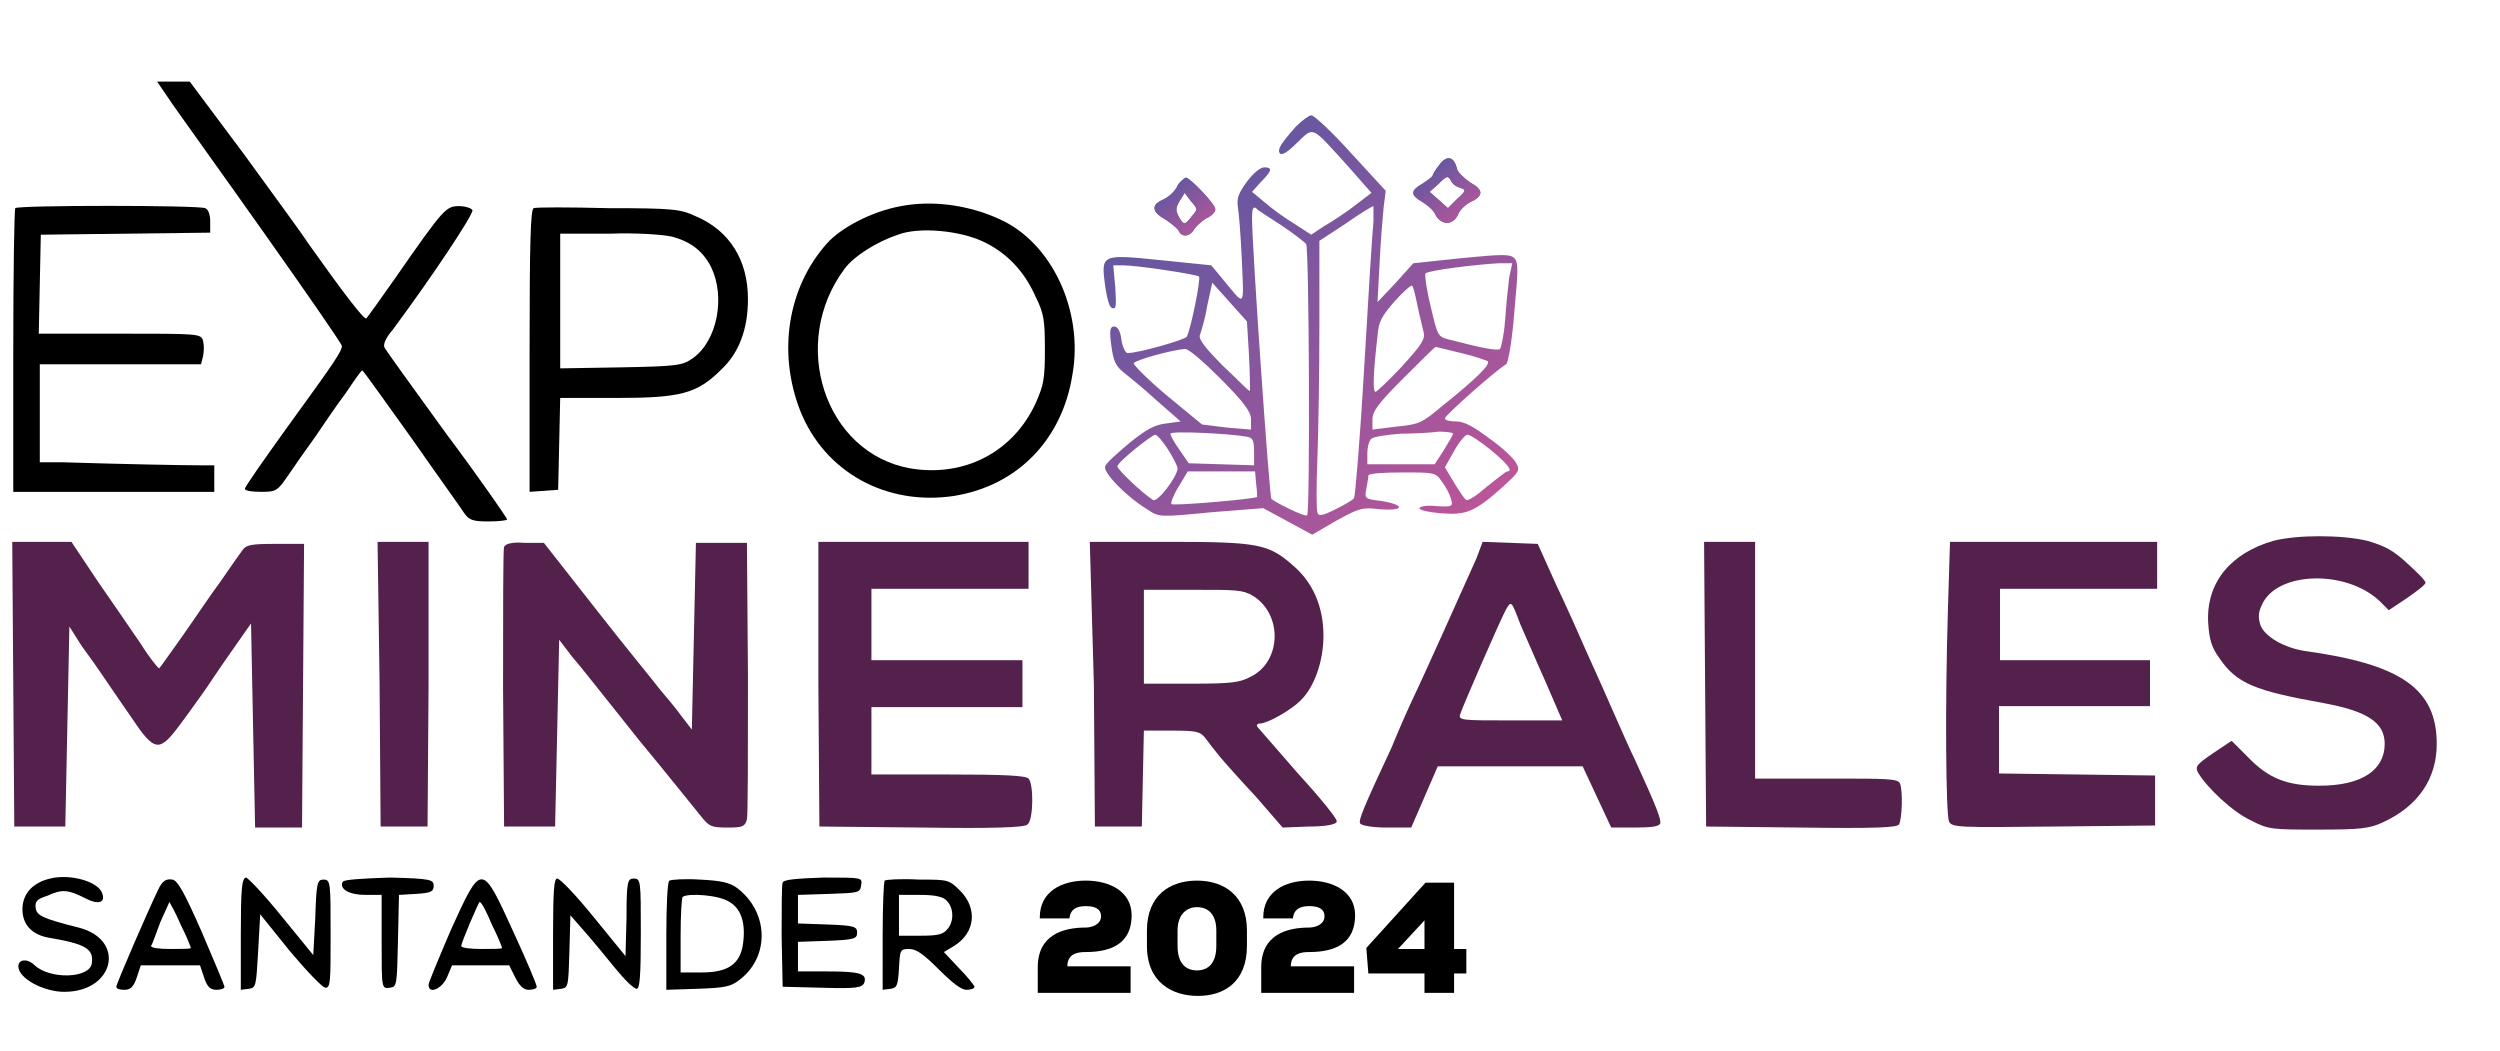
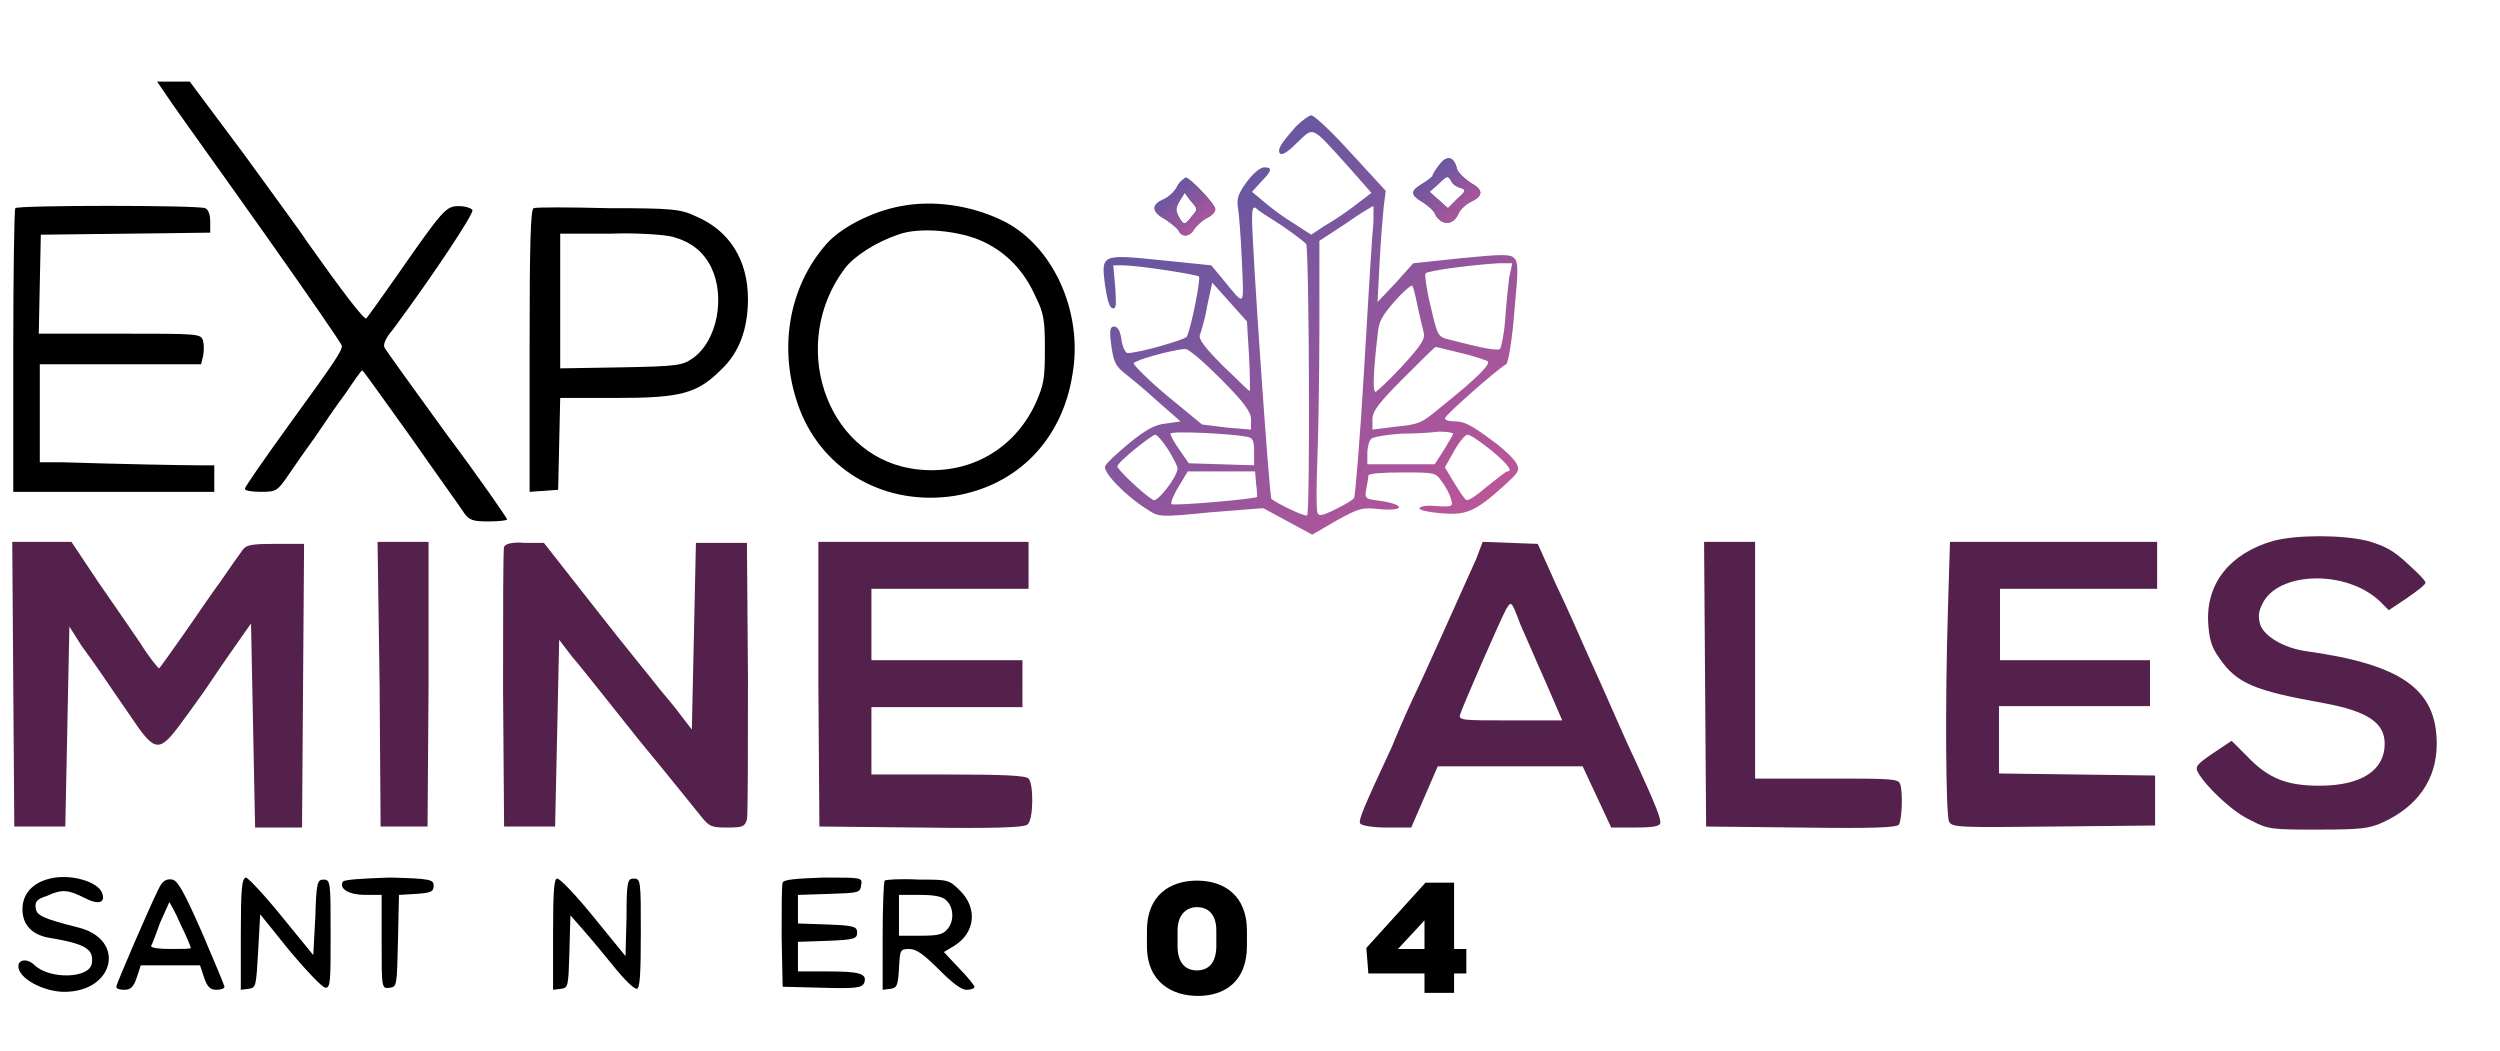
<svg xmlns="http://www.w3.org/2000/svg" id="Capa_1" x="0px" y="0px" viewBox="0 0 245 103" style="enable-background:new 0 0 245 103;" xml:space="preserve">
  <style type="text/css">	.st0{fill:url(#SVGID_1_);}	.st1{fill:#4B54A0;}	.st2{fill:url(#SVGID_00000163036998034680242250000000515961832340679099_);}	.st3{fill:url(#SVGID_00000135671217203084033850000006688403199814712499_);}	.st4{fill:#53214B;}</style>
  <path d="M16.9,10.2c0.9,1.3,5,7,9.1,12.8s7.5,10.7,7.5,10.9c0,0.5-0.5,1.3-5.3,7.9C25.9,45,24,47.7,24,47.9c0,0.2,0.7,0.3,1.6,0.3 c1.5,0,1.6-0.1,2.7-1.7c0.6-0.9,1.8-2.6,2.6-3.7c0.8-1.2,2.1-3.1,3-4.3c0.8-1.2,1.5-2.2,1.6-2.2s2.2,3,4.8,6.6 c2.5,3.6,4.9,6.9,5.2,7.4c0.5,0.7,0.9,0.8,2.4,0.8c1,0,1.8-0.1,1.8-0.2c0-0.1-2.6-3.9-5.9-8.3c-3.2-4.4-6-8.3-6.1-8.5 c-0.2-0.3,0.1-1,0.8-1.8c4-5.4,7.9-11.3,7.8-11.7c-0.1-0.2-0.7-0.4-1.3-0.4c-1.3,0-1.5,0.2-6.3,7.1c-1.4,2-2.7,3.8-2.8,3.9 c-0.2,0.2-2.4-2.7-5.8-7.5c-0.5-0.8-3.3-4.6-6.2-8.6L18.6,8H17h-1.6L16.9,10.2z" />
  <linearGradient id="SVGID_1_" gradientUnits="userSpaceOnUse" x1="142.426" y1="790.293" x2="109.51" y2="751.579" gradientTransform="matrix(1 0 0 1 0 -738)">
    <stop offset="0" style="stop-color:#BB5599" />
    <stop offset="1" style="stop-color:#5358A2" />
  </linearGradient>
  <path class="st0" d="M127,12.4c-1.5,1.7-1.8,2.2-1.6,2.6c0.2,0.3,0.8-0.1,1.7-1c1.7-1.6,1.3-1.8,5.1,2.4l2.2,2.5l-1.7,1.3 c-0.9,0.7-2.3,1.6-3,2l-1.2,0.8l-1.7-1.1c-1-0.6-2.2-1.5-2.9-2.1l-1.2-1l0.9-1c1.1-1.1,1.1-1.4,0.3-1.4c-0.4,0-1.1,0.6-1.7,1.4 c-0.8,1.1-1,1.6-0.9,2.4c0.1,0.5,0.3,2.9,0.4,5.3c0.2,4.8,0.4,4.6-2,1.7l-1-1.2l-4.9-0.5c-5.9-0.6-5.9-0.6-5.5,2.5 c0.2,1.3,0.4,2.1,0.7,2.2c0.4,0.1,0.4-0.2,0.3-2l-0.2-2.2h0.9c1.5,0,7.3,0.9,7.5,1.1s-0.8,5.2-1.2,5.9c-0.2,0.3-4.7,1.6-5.8,1.6 c-0.2,0-0.5-0.6-0.6-1.3c-0.1-0.9-0.4-1.3-0.7-1.3c-0.4,0-0.5,0.3-0.3,1.8s0.4,2,1.1,2.6c0.5,0.4,2,1.6,3.3,2.8l2.4,2.1l-1.4,0.2 c-1.1,0.1-2,0.6-3.6,1.9c-1.2,1-2.3,2-2.4,2.3c-0.2,0.6,2,2.9,4.1,4.2c1.2,0.8,1.2,0.8,6.3,0.3l5.1-0.4l2.4,1.3l2.4,1.3L131,51 c2.2-1.2,2.5-1.3,4.2-1.1c2.4,0.2,2.6-0.4,0.2-0.8c-1.6-0.2-1.7-0.2-1.5-1.2c0.1-0.5,0.2-1.1,0.2-1.3s1.5-0.3,3.3-0.3 c3.2,0,3.3,0,3.9,0.9c0.4,0.5,0.8,1.3,0.9,1.7c0.2,0.7,0.2,0.8-1.4,0.7c-0.9-0.1-1.6,0-1.7,0.2c0,0.2,0.9,0.4,2.1,0.5 c2.5,0.2,3.3-0.1,6.2-2.7c1.4-1.3,1.6-1.5,1.2-2.2c-0.2-0.4-1.3-1.5-2.6-2.4c-1.6-1.2-2.5-1.7-3.3-1.7c-0.6,0-1.1-0.1-1.1-0.3 c0-0.3,5.1-4.8,6-5.3c0.2-0.1,0.6-2.4,0.8-5.1c0.4-4.2,0.4-4.9,0-5.3c-0.4-0.4-1.1-0.4-5.2,0l-4.7,0.5l-1.7,1.9l-1.8,1.9l0.2-3.8 c0.1-2.1,0.3-4.5,0.4-5.5l0.2-1.6l-3.4-3.7c-1.8-2-3.6-3.7-3.9-3.7C128.3,11.3,127.6,11.8,127,12.4z M125.6,22.1 c1.2,0.8,2.2,1.6,2.4,1.8c0.3,0.4,0.4,26.4,0.1,26.6c-0.2,0.2-3-1.2-3.5-1.6c-0.2-0.2-1.9-24.7-1.9-27.5c0-0.9,0.1-1.2,0.4-1 C123.2,20.6,124.4,21.3,125.6,22.1z M134.6,21.7c-0.1,0.9-0.5,7.2-0.9,14.2s-0.9,12.8-1,12.9c-0.1,0.2-1,0.7-1.8,1.1 c-1.4,0.7-1.7,0.7-1.8,0.3c-0.1-0.3-0.1-2.6,0-5.1c0.1-2.6,0.2-8.5,0.2-13.1v-8.4l2.6-1.7c1.4-1,2.6-1.7,2.7-1.7 C134.6,20.2,134.6,20.9,134.6,21.7z M147.9,27.2c-0.1,0.8-0.3,2.7-0.4,4.2c-0.1,1.4-0.4,2.7-0.5,2.8c-0.3,0.2-1.8-0.1-4.9-0.9 c-1.2-0.3-1.2-0.3-1.9-3.3c-0.4-1.6-0.6-3.1-0.5-3.2c0.2-0.3,5.1-0.9,7.2-1h1.3L147.9,27.2z M122.4,34.8c0.1,1.8,0.1,3.4,0.1,3.5 c-0.1,0.1-1.2-1.1-2.6-2.4c-1.8-1.8-2.5-2.7-2.3-3.1c0.1-0.3,0.5-1.5,0.7-2.8l0.5-2.3l1.7,1.9l1.7,1.9L122.4,34.8z M138.9,29.9 c0.2,1,0.5,2.1,0.6,2.6c0.2,0.7-0.1,1.2-2.1,3.4c-1.3,1.4-2.5,2.5-2.6,2.5c-0.3,0-0.2-2.1,0.2-5.5c0.1-1.4,0.4-1.9,1.7-3.4 c0.8-0.9,1.6-1.6,1.7-1.5C138.5,28.1,138.7,28.9,138.9,29.9z M119.6,37.1c2.4,2.4,3,3.3,3,4v1l-2.4-0.2l-2.4-0.3l-3.4-2.8 c-1.8-1.5-3.3-3-3.3-3.2c0.1-0.3,3.7-1.3,5-1.4C116.4,34.1,117.9,35.4,119.6,37.1z M143.2,34.6c1.3,0.3,2.4,0.7,2.6,0.8 c0.3,0.3-1.1,1.7-4.6,4.5c-1.8,1.5-2.1,1.7-4.3,1.9l-2.4,0.3v-1c0-0.8,0.6-1.6,3-4c1.7-1.7,3.1-3.1,3.2-3.1S141.9,34.3,143.2,34.6z  M122.2,42.8c0.6,0.1,0.7,0.4,0.7,1.5v1.3l-3.2-0.1l-3.2-0.1l-0.9-1.3c-0.5-0.7-0.9-1.4-0.9-1.6C114.7,42.2,120.7,42.5,122.2,42.8z  M142.4,42.5c0,0.1-0.4,0.8-0.9,1.6l-0.9,1.4h-3.3H134v-1.1c0-0.6,0.2-1.3,0.4-1.4c0.2-0.2,1.5-0.4,2.9-0.5c1.3,0,3-0.1,3.7-0.2 C141.8,42.3,142.4,42.4,142.4,42.5z M114.5,44.1c0.5,0.8,0.9,1.6,0.9,1.8c0,0.8-2,3.4-2.4,3.1c-1.1-0.7-3.5-3-3.5-3.3 c0.1-0.5,3.3-3,3.7-3.1C113.4,42.6,114,43.3,114.5,44.1z M146.1,44.1c1.7,1.4,2.2,2.1,1.6,2.1c-0.1,0-1,0.7-2,1.5 c-0.9,0.8-1.8,1.4-2,1.3c-0.2-0.1-0.7-0.9-1.2-1.7l-0.9-1.5l0.9-1.6c0.5-0.9,1.1-1.6,1.3-1.6C144.1,42.6,145.1,43.3,146.1,44.1z  M123.1,47.4c0.1,0.7,0.1,1.3,0.1,1.3c-0.2,0.2-8.2,0.9-8.4,0.7c-0.1-0.1,0.2-0.9,0.7-1.7l0.9-1.5h3.3h3.3L123.1,47.4z" />
  <path class="st1" d="M141.1,16.1c-0.4,0.5-0.7,1-0.7,1.1s-0.5,0.5-1,0.8c-1.2,0.7-1.2,1.1,0,1.8c0.5,0.3,1.2,0.9,1.3,1.3 c0.6,1,1.7,1,2.2-0.1c0.2-0.5,0.8-1,1.2-1.2c1.3-0.6,1.3-1.2,0-1.9c-0.6-0.4-1.2-1-1.3-1.3C142.5,15.3,141.8,15.2,141.1,16.1z  M143.1,18.4c0.6,0.2,0.6,0.3-0.3,1.1l-0.9,0.9l-0.9-0.8l-0.9-0.8L141,18c0.8-0.8,0.9-0.8,1.2-0.3C142.3,18,142.7,18.3,143.1,18.4z" />
  <linearGradient id="SVGID_00000087408989650239754640000016124403194257190786_" gradientUnits="userSpaceOnUse" x1="144.129" y1="759.794" x2="139.088" y2="753.515" gradientTransform="matrix(1 0 0 1 0 -738)">
    <stop offset="0" style="stop-color:#BB5599" />
    <stop offset="1" style="stop-color:#5358A2" />
  </linearGradient>
  <path style="fill:url(#SVGID_00000087408989650239754640000016124403194257190786_);" d="M141.1,16.1c-0.4,0.5-0.7,1-0.7,1.1 s-0.5,0.5-1,0.8c-1.2,0.7-1.2,1.1,0,1.8c0.5,0.3,1.2,0.9,1.3,1.3c0.6,1,1.7,1,2.2-0.1c0.2-0.5,0.8-1,1.2-1.2c1.3-0.6,1.3-1.2,0-1.9 c-0.6-0.4-1.2-1-1.3-1.3C142.5,15.3,141.8,15.2,141.1,16.1z M143.1,18.4c0.6,0.2,0.6,0.3-0.3,1.1l-0.9,0.9l-0.9-0.8l-0.9-0.8L141,18 c0.8-0.8,0.9-0.8,1.2-0.3C142.3,18,142.7,18.3,143.1,18.4z" />
  <path class="st1" d="M115.3,18.4c-0.3,0.5-0.9,1-1.4,1.2c-1.1,0.5-1,1.2,0.3,1.9c0.6,0.4,1.2,0.9,1.3,1.1c0.3,0.7,1.1,0.6,1.5-0.1 c0.2-0.3,0.7-0.8,1.2-1.1c0.5-0.2,0.9-0.6,0.9-0.9c0-0.5-2.5-3.1-2.9-3.1C115.9,17.6,115.5,17.9,115.3,18.4z M116.8,21.2 c-0.7,0.9-0.8,0.9-1.3,0c-0.3-0.6-0.3-0.8,0.1-1.5l0.5-0.8l0.6,0.8C117.4,20.5,117.4,20.5,116.8,21.2z" />
  <linearGradient id="SVGID_00000102537503052930275180000002241080906756548779_" gradientUnits="userSpaceOnUse" x1="118.209" y1="761.056" x2="113.761" y2="755.512" gradientTransform="matrix(1 0 0 1 0 -738)">
    <stop offset="0" style="stop-color:#BB5599" />
    <stop offset="1" style="stop-color:#5358A2" />
  </linearGradient>
  <path style="fill:url(#SVGID_00000102537503052930275180000002241080906756548779_);" d="M115.3,18.4c-0.3,0.5-0.9,1-1.4,1.2 c-1.1,0.5-1,1.2,0.3,1.9c0.6,0.4,1.2,0.9,1.3,1.1c0.3,0.7,1.1,0.6,1.5-0.1c0.2-0.3,0.7-0.8,1.2-1.1c0.5-0.2,0.9-0.6,0.9-0.9 c0-0.5-2.5-3.1-2.9-3.1C115.9,17.6,115.5,17.9,115.3,18.4z M116.8,21.2c-0.7,0.9-0.8,0.9-1.3,0c-0.3-0.6-0.3-0.8,0.1-1.5l0.5-0.8 l0.6,0.8C117.4,20.5,117.4,20.5,116.8,21.2z" />
  <path d="M88.3,20.2c-2.8,0.5-5.9,2.1-7.3,3.7c-3.8,4.3-4.8,10.6-2.6,16.3c2.4,6.1,8.5,9.4,15.1,8.4c6.2-1,10.6-5.5,11.6-11.9 c1.1-6.2-2-12.9-7.1-15.2C95,20.1,91.4,19.6,88.3,20.2z M96.4,23.7c2.3,1.1,4,2.9,5.1,5.4c0.8,1.6,0.9,2.3,0.9,5.1 c0,2.9-0.1,3.5-0.9,5.3c-2.2,4.8-7,7.3-12.3,6.4c-8.4-1.5-11.9-12.3-6.4-19.6c0.9-1.2,3.1-2.6,5.2-3.3 C90.1,22.2,94.1,22.6,96.4,23.7z" />
  <path d="M1.5,20.4c-0.1,0.1-0.2,6.4-0.2,14v13.8h9.9H21v-1.3v-1.3h-1.5c-1.4,0-7.1-0.1-13.5-0.3H3.9v-4.8v-4.8h7.9h7.9l0.2-0.8 c0.1-0.5,0.1-1.1,0-1.5c-0.2-0.7-0.4-0.7-8.1-0.7h-8l0.1-4.9L4,23l8.3-0.1l8.3-0.1v-1.1c0-0.7-0.2-1.2-0.5-1.3 C19.4,20.1,1.7,20.1,1.5,20.4z" />
  <path d="M52.3,20.4c-0.3,0.1-0.4,3.3-0.4,14v13.8l1.4-0.1l1.4-0.1l0.1-4.5l0.1-4.5h5.4c6.4,0,8-0.4,10.4-2.8 c1.7-1.6,2.6-3.9,2.6-6.9c0-3.8-1.8-6.7-5.1-8.1c-1.5-0.7-2.2-0.8-8.6-0.8C55.8,20.3,52.5,20.3,52.3,20.4z M65.9,23.2 c1.8,0.5,3,1.4,3.8,3c1.4,2.9,0.6,7.2-1.8,8.9c-1,0.7-1.4,0.8-7,0.9l-6,0.1v-6.6v-6.6h4.9C62.4,22.8,65.1,23,65.9,23.2z" />
  <path class="st4" d="M222.8,53c-4.2,1.2-6.6,4.1-6.4,8c0.1,1.6,0.3,2.4,1.1,3.5c1.7,2.5,3.5,3.2,10.2,4.4c4.3,0.8,6,1.9,6,4 c0,2.6-2.3,4.1-6.4,4.1c-3.2,0-5-0.7-7.1-2.9l-1.5-1.5l-1.8,1.2c-1.6,1.1-1.8,1.3-1.5,1.9c0.8,1.4,3.4,3.9,5.2,4.7 c1.7,0.9,2.1,0.9,6.6,0.9c4.1,0,5-0.1,6.3-0.7c3.5-1.6,5.3-4.3,5.3-7.7c0-5.4-3.5-7.8-12.9-9.1c-2-0.3-4-1.4-4.4-2.6 c-0.2-0.7-0.2-1.2,0.2-2c1.5-3.2,8.2-3.4,11.5-0.3l0.9,0.9l1.8-1.2c1-0.7,1.8-1.3,1.8-1.5s-0.8-1-1.8-1.9c-1.4-1.3-2.2-1.7-3.9-2.2 C229.5,52.4,225.1,52.4,222.8,53z" />
  <path class="st4" d="M1.3,67.1L1.4,81h2.5h2.5l0.2-9.8l0.2-9.8L8,63.3c1.7,2.3,2.3,3.3,4.8,6.9c2.4,3.6,2.8,3.6,5,0.6 c0.9-1.2,1.8-2.5,2.1-2.9c0.3-0.4,1.4-2.1,2.6-3.8l2.1-3l0.2,10l0.2,10h2.3h2.3l0.1-13.9l0.1-13.9H27c-2.5,0-2.9,0.1-3.3,0.7 c-0.3,0.4-1.2,1.7-2.1,3c-0.9,1.2-2.5,3.6-3.7,5.3s-2.2,3.1-2.3,3.2c-0.1,0-1-1.1-1.8-2.4C12.9,61.8,11,59,9.6,57L7,53.1H4.1H1.2 L1.3,67.1z" />
  <path class="st4" d="M37.2,67.1L37.3,81h2.3h2.3L42,67.1v-14h-2.5H37L37.2,67.1z" />
  <path class="st4" d="M49.4,53.6c-0.1,0.2-0.1,6.5-0.1,13.9L49.4,81h2.5h2.5l0.2-9.1l0.2-9.2l1.3,1.7c0.8,0.9,3.7,4.6,6.5,8.1 c2.9,3.5,5.6,6.9,6.1,7.5c0.8,1,1,1.1,2.6,1.1c1.5,0,1.7-0.1,1.9-0.8c0.1-0.4,0.1-6.7,0.1-13.9l-0.1-13.2h-2.5h-2.5L68,62.4 l-0.2,9.1l-1-1.3c-0.5-0.7-1.5-1.9-2.1-2.6c-0.6-0.8-3.5-4.3-6.3-7.9l-5.1-6.5h-1.9C50.2,53.1,49.5,53.3,49.4,53.6z" />
  <path class="st4" d="M80.2,67.1L80.3,81l10,0.1c7.1,0.1,10.1,0,10.4-0.3c0.6-0.5,0.6-4,0.1-4.5c-0.3-0.3-2.5-0.4-7.9-0.4h-7.5v-3.3 v-3.3h7.4h7.4V67v-2.3h-7.4h-7.4v-3.5v-3.5h7.7h7.7v-2.3v-2.3H90.5H80.2V67.1z" />
-   <path class="st4" d="M107.2,67.1l0.1,13.9h2.3h2.3l0.1-4.7l0.1-4.7h2.7c2.5,0,2.8,0.1,3.3,0.7c0.3,0.4,0.9,1.2,1.4,1.8 c0.5,0.6,2.1,2.4,3.6,4l2.6,3l2.6-0.1c1.6,0,2.7-0.2,2.7-0.5c0.1-0.2-1.6-2.3-3.8-4.7c-2.1-2.4-3.9-4.5-4-4.6 c-0.1-0.2,0.1-0.3,0.3-0.3c0.7,0,3-1.3,3.9-2.2c1.4-1.3,2.3-3.9,2.3-6.4c0-2.8-1-5.2-3-6.9c-2.4-2.1-3.4-2.3-12.2-2.3h-7.7 L107.2,67.1z M122.8,58.4c2.9,1.8,2.8,6.4-0.2,7.9c-1.1,0.6-1.9,0.7-5.9,0.7h-4.6v-4.6v-4.6h4.8C121.2,57.8,121.8,57.8,122.8,58.4z" />
  <path class="st4" d="M144.7,54.7c-1.4,3.1-5,11.2-6.3,13.9c-0.7,1.5-1.6,3.6-2,4.6c-2.8,6-3.3,7.2-3.1,7.5c0.1,0.2,1.2,0.4,2.6,0.4 h2.4l1.3-3l1.3-3h7.1h7.1l1.4,3l1.4,3h2.3c1.6,0,2.4-0.1,2.5-0.4c0.1-0.4-0.3-1.5-2.5-6.3c-0.8-1.6-2.7-6.1-4.8-10.7 c-0.6-1.4-1.9-4.3-2.9-6.4l-1.8-4l-2.7-0.1l-2.7-0.1L144.7,54.7z M149,61.2c0.5,1.1,1.6,3.7,2.5,5.7l1.6,3.7H148 c-4.7,0-5.1,0-4.9-0.6c0.2-0.7,4-9.4,4.5-10.3C148.1,58.9,148.1,58.8,149,61.2z" />
  <path class="st4" d="M167.1,67.1l0.1,13.9l9.3,0.1c7.3,0.1,9.4,0,9.6-0.3c0.3-0.5,0.4-3.3,0.1-4c-0.2-0.5-1.1-0.5-7.2-0.5h-7V64.7 V53.1h-2.5H167L167.1,67.1z" />
  <path class="st4" d="M190.9,59.6c-0.3,9.7-0.2,20.2,0.1,20.9c0.3,0.6,0.9,0.6,10.3,0.5l9.9-0.1v-2.5V76l-7.6-0.1l-7.7-0.1v-3.3v-3.3 h7.4h7.4V67v-2.3h-7.4H196v-3.5v-3.5h7.7h7.7v-2.3v-2.3h-10.1h-10.2L190.9,59.6z" />
  <path d="M4.9,86.1c-1.7,0.4-2.7,1.5-2.7,3s0.9,2.5,2.6,2.8C8.4,92.5,9.2,93,9,94.4c-0.2,1.5-4.1,1.6-5.6,0.2 c-0.7-0.7-1.6-0.6-1.6,0.1c0,1.2,2.5,2.5,4.5,2.5c4.9,0,6.1-5.1,1.4-6.3C4.1,90,3.6,89.7,3.5,89c-0.1-0.6,0.1-0.9,1.1-1.2 c1.5-0.7,2.1-0.6,3.7,0.2c1.3,0.7,2.1,0.5,1.7-0.5C9.6,86.4,6.9,85.6,4.9,86.1z" />
  <path d="M15.5,87.2c-0.8,1.6-4.1,9.2-4.1,9.5c0,0.2,0.3,0.3,0.8,0.3c0.6,0,0.9-0.3,1.2-1.2l0.4-1.2h2.9h2.9l0.4,1.2 c0.3,0.9,0.6,1.2,1.2,1.2c0.4,0,0.8-0.1,0.8-0.3c0-0.1-1-2.5-2.2-5.3c-1.8-4.1-2.4-5.1-2.9-5.2C16.3,86.1,15.9,86.3,15.5,87.2z  M17.7,90.6c0.6,1.2,1,2.2,1,2.3s-0.9,0.1-2,0.1s-1.9-0.1-1.9-0.3c0.1-0.1,0.5-1.2,0.9-2.3c0.5-1.1,0.9-2,0.9-2S17.2,89.4,17.7,90.6 z" />
  <path d="M23.6,91.6V97l0.8-0.1c0.7-0.1,0.7-0.3,0.9-3.7l0.2-3.6l2.9,3.6c1.6,1.9,3.2,3.6,3.5,3.6c0.5,0,0.5-0.7,0.5-5.3 c0-5,0-5.3-0.7-5.3c-0.6,0-0.7,0.3-0.8,3.7l-0.2,3.7l-3.1-3.8c-1.7-2.1-3.3-3.8-3.5-3.8C23.7,86.1,23.6,87.1,23.6,91.6z" />
  <path d="M33.6,86.4c-0.4,0.7,0.6,1.3,2.2,1.3h1.6v4.6c0,4.6,0,4.6,0.8,4.5c0.7-0.1,0.7-0.2,0.8-4.6l0.1-4.5l1.7-0.1 c1.4-0.1,1.7-0.2,1.7-0.8c0-0.6-0.3-0.7-4.3-0.8C35.3,86.1,33.8,86.2,33.6,86.4z" />
-   <path d="M44.2,91.1C43,93.9,42,96.3,42,96.5c0,1,1.3,0.4,1.8-0.7l0.5-1.2h2.8h2.8l0.6,1.2c0.4,0.8,0.8,1.2,1.3,1.2 c0.4,0,0.8-0.1,0.8-0.3c0-0.2-1-2.6-2.3-5.4C47.2,84.5,47.2,84.5,44.2,91.1z M48.2,90.6c0.6,1.2,1,2.2,1,2.3s-0.9,0.1-2,0.1 s-2-0.1-2-0.3c0-0.3,1.7-4.3,1.8-4.3C47.2,88.4,47.7,89.4,48.2,90.6z" />
  <path d="M54.2,91.6V97l0.8-0.1c0.7-0.1,0.7-0.3,0.8-3.6l0.1-3.6l1.4,1.6c0.8,0.9,2.1,2.5,3,3.6s1.8,2,2.1,2s0.4-1.3,0.4-5.4 c0-5.2,0-5.4-0.7-5.4c-0.6,0-0.7,0.3-0.7,3.8l-0.1,3.8l-3.1-3.8c-1.7-2.1-3.3-3.8-3.6-3.8C54.3,86.1,54.2,87.3,54.2,91.6z" />
-   <path d="M65.6,86.3c-0.2,0.1-0.3,2.6-0.3,5.5V97l3.1-0.1c2.7-0.1,3.2-0.2,4.1-0.9c3-2.3,2.8-6.7-0.3-9c-0.7-0.5-1.5-0.7-3.6-0.8 C67.1,86.1,65.8,86.2,65.6,86.3z M71.5,88.4c1.2,0.7,1.6,2.2,1.3,4.2c-0.3,1.9-1.5,2.7-4,2.7h-2.1v-3.6c0-2,0.1-3.7,0.2-3.8 C67.4,87.5,70.5,87.7,71.5,88.4z" />
  <path d="M76.7,86.5c-0.1,0.2-0.1,2.6-0.1,5.3l0.1,4.9l3.9,0.1c3.3,0.1,3.9,0,4.1-0.5c0.3-0.9-0.5-1.1-3.6-1.1h-2.9v-1.5v-1.4 l2.9-0.1c2.6-0.1,2.9-0.2,2.9-0.8s-0.3-0.7-2.9-0.8l-2.9-0.1v-1.4v-1.4l3.1-0.1c2.9-0.1,3-0.1,3.1-0.9c0.1-0.7,0.1-0.7-3.7-0.7 C77.9,86.1,76.8,86.2,76.7,86.5z" />
  <path d="M86.7,86.3c-0.1,0.1-0.2,2.6-0.2,5.4V97l0.8-0.1c0.6-0.1,0.7-0.3,0.8-2c0.1-1.8,0.1-1.9,1-1.9c0.7,0,1.4,0.5,2.9,2 c1.3,1.3,2.2,2,2.7,2c0.4,0,0.8-0.1,0.8-0.3c0-0.1-0.7-1-1.5-1.8l-1.5-1.6l1-0.6c2.1-1.3,2.3-3.7,0.6-5.4c-1.1-1.1-1.2-1.1-4-1.1 C88.2,86.1,86.8,86.2,86.7,86.3z M92.8,88.3c0.7,0.7,0.7,2.1,0,2.8c-0.4,0.5-1,0.6-2.6,0.6h-2.1v-2v-2h2.1 C91.7,87.7,92.5,87.9,92.8,88.3z" />
-   <path d="M101.9,89.9c0-2.5,2.1-3.6,4.5-3.6s4.5,1.1,4.5,3.4c0,2.7-1.9,3.6-4.5,3.6c-0.7,0-1.8,0.1-1.8,1.4h6.2v2.6h-9.1v-2.5 c0-3.2,2.5-3.9,4.7-3.9c0.6,0,1.5-0.3,1.5-1.1c0-0.8-0.7-1-1.5-1c-0.9,0-1.5,0.3-1.6,1.2H101.9z" />
  <path d="M112.4,91.2c0-3.5,2.3-4.9,4.9-4.9c2.7,0,4.9,1.5,4.9,4.9v1.5c0,3.5-2.2,4.9-4.8,4.9c-2.5,0-5-1.3-5-4.9V91.2z M115.4,92.7 c0,1.7,0.8,2.4,1.9,2.4c1.1,0,1.9-0.7,1.9-2.4v-1.5c0-1.6-0.8-2.3-1.9-2.3c-1,0-1.9,0.7-1.9,2.3V92.7z" />
-   <path d="M123.8,89.9c0-2.5,2.1-3.6,4.5-3.6s4.5,1.1,4.5,3.4c0,2.7-1.9,3.6-4.5,3.6c-0.7,0-1.8,0.1-1.8,1.4h6.2v2.6h-9.1v-2.5 c0-3.2,2.5-3.9,4.7-3.9c0.6,0,1.5-0.3,1.5-1.1c0-0.8-0.7-1-1.5-1c-0.9,0-1.5,0.3-1.6,1.2H123.8z" />
  <path d="M142.5,86.5V93h1.2v2.4h-1.2v1.9h-2.9v-1.9h-5.5l-0.2-2.5l5.8-6.4H142.5z M139.6,93v-2.8l-2.6,2.8H139.6z" />
</svg>